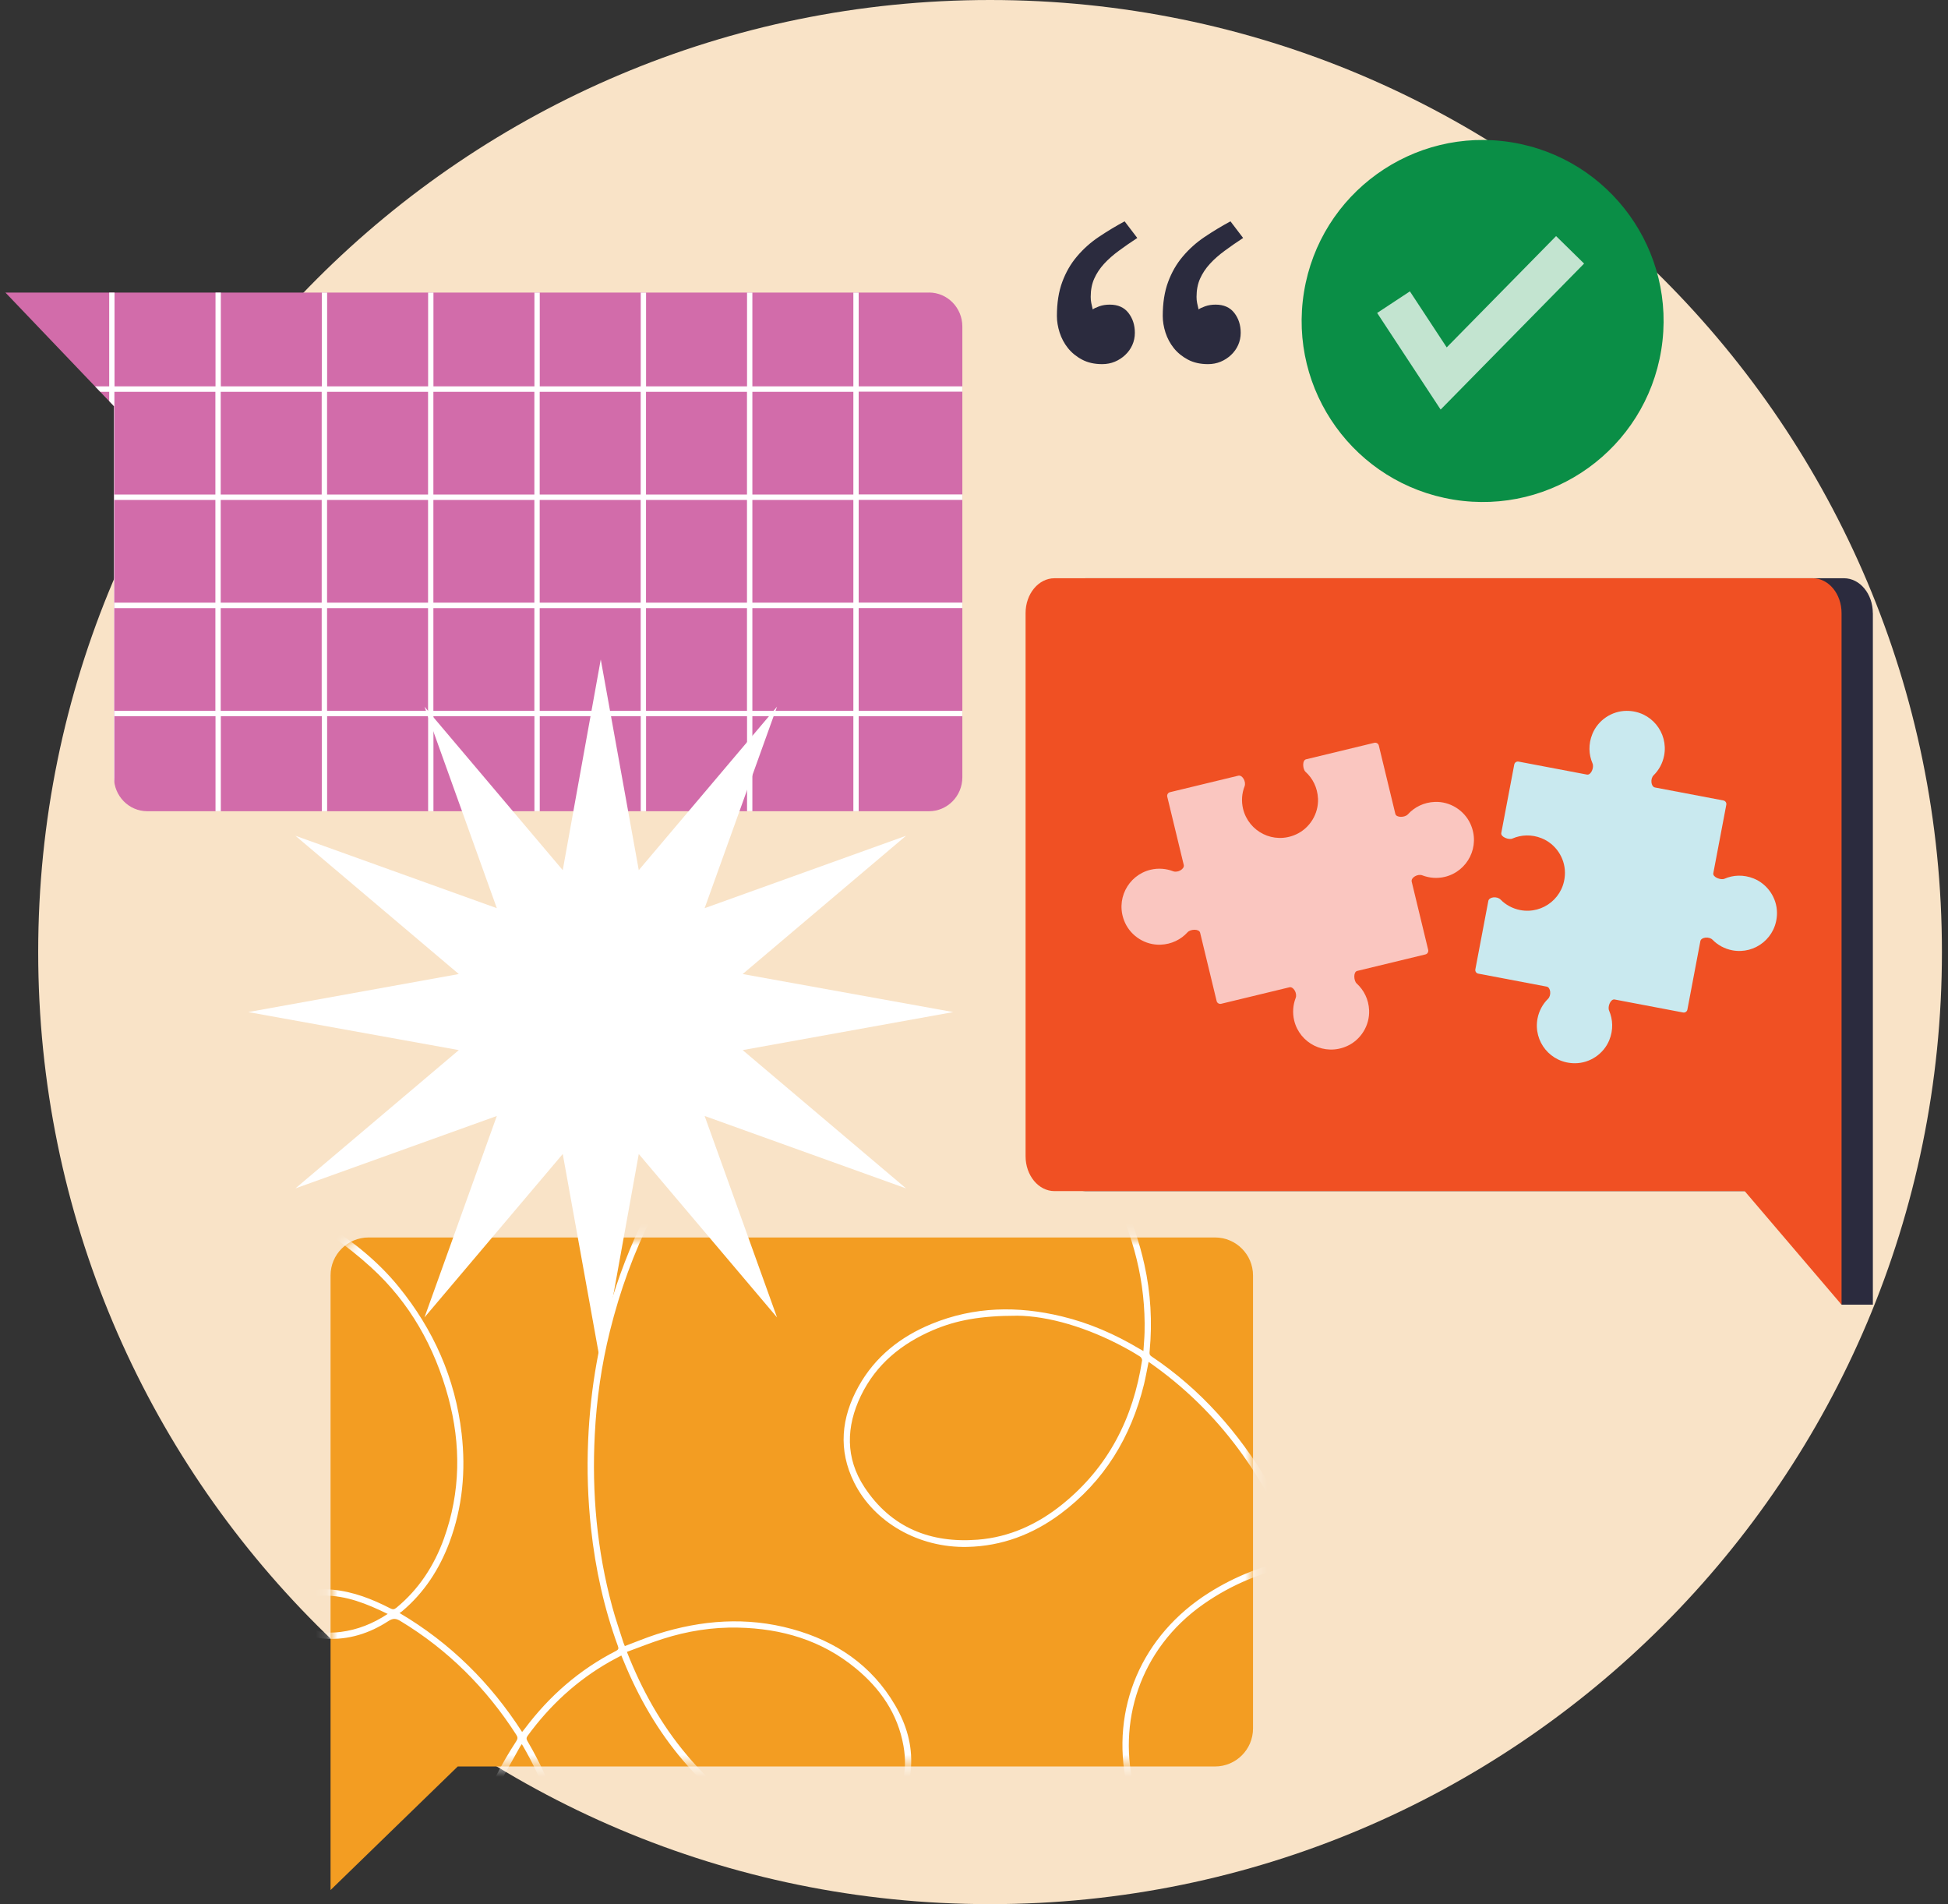
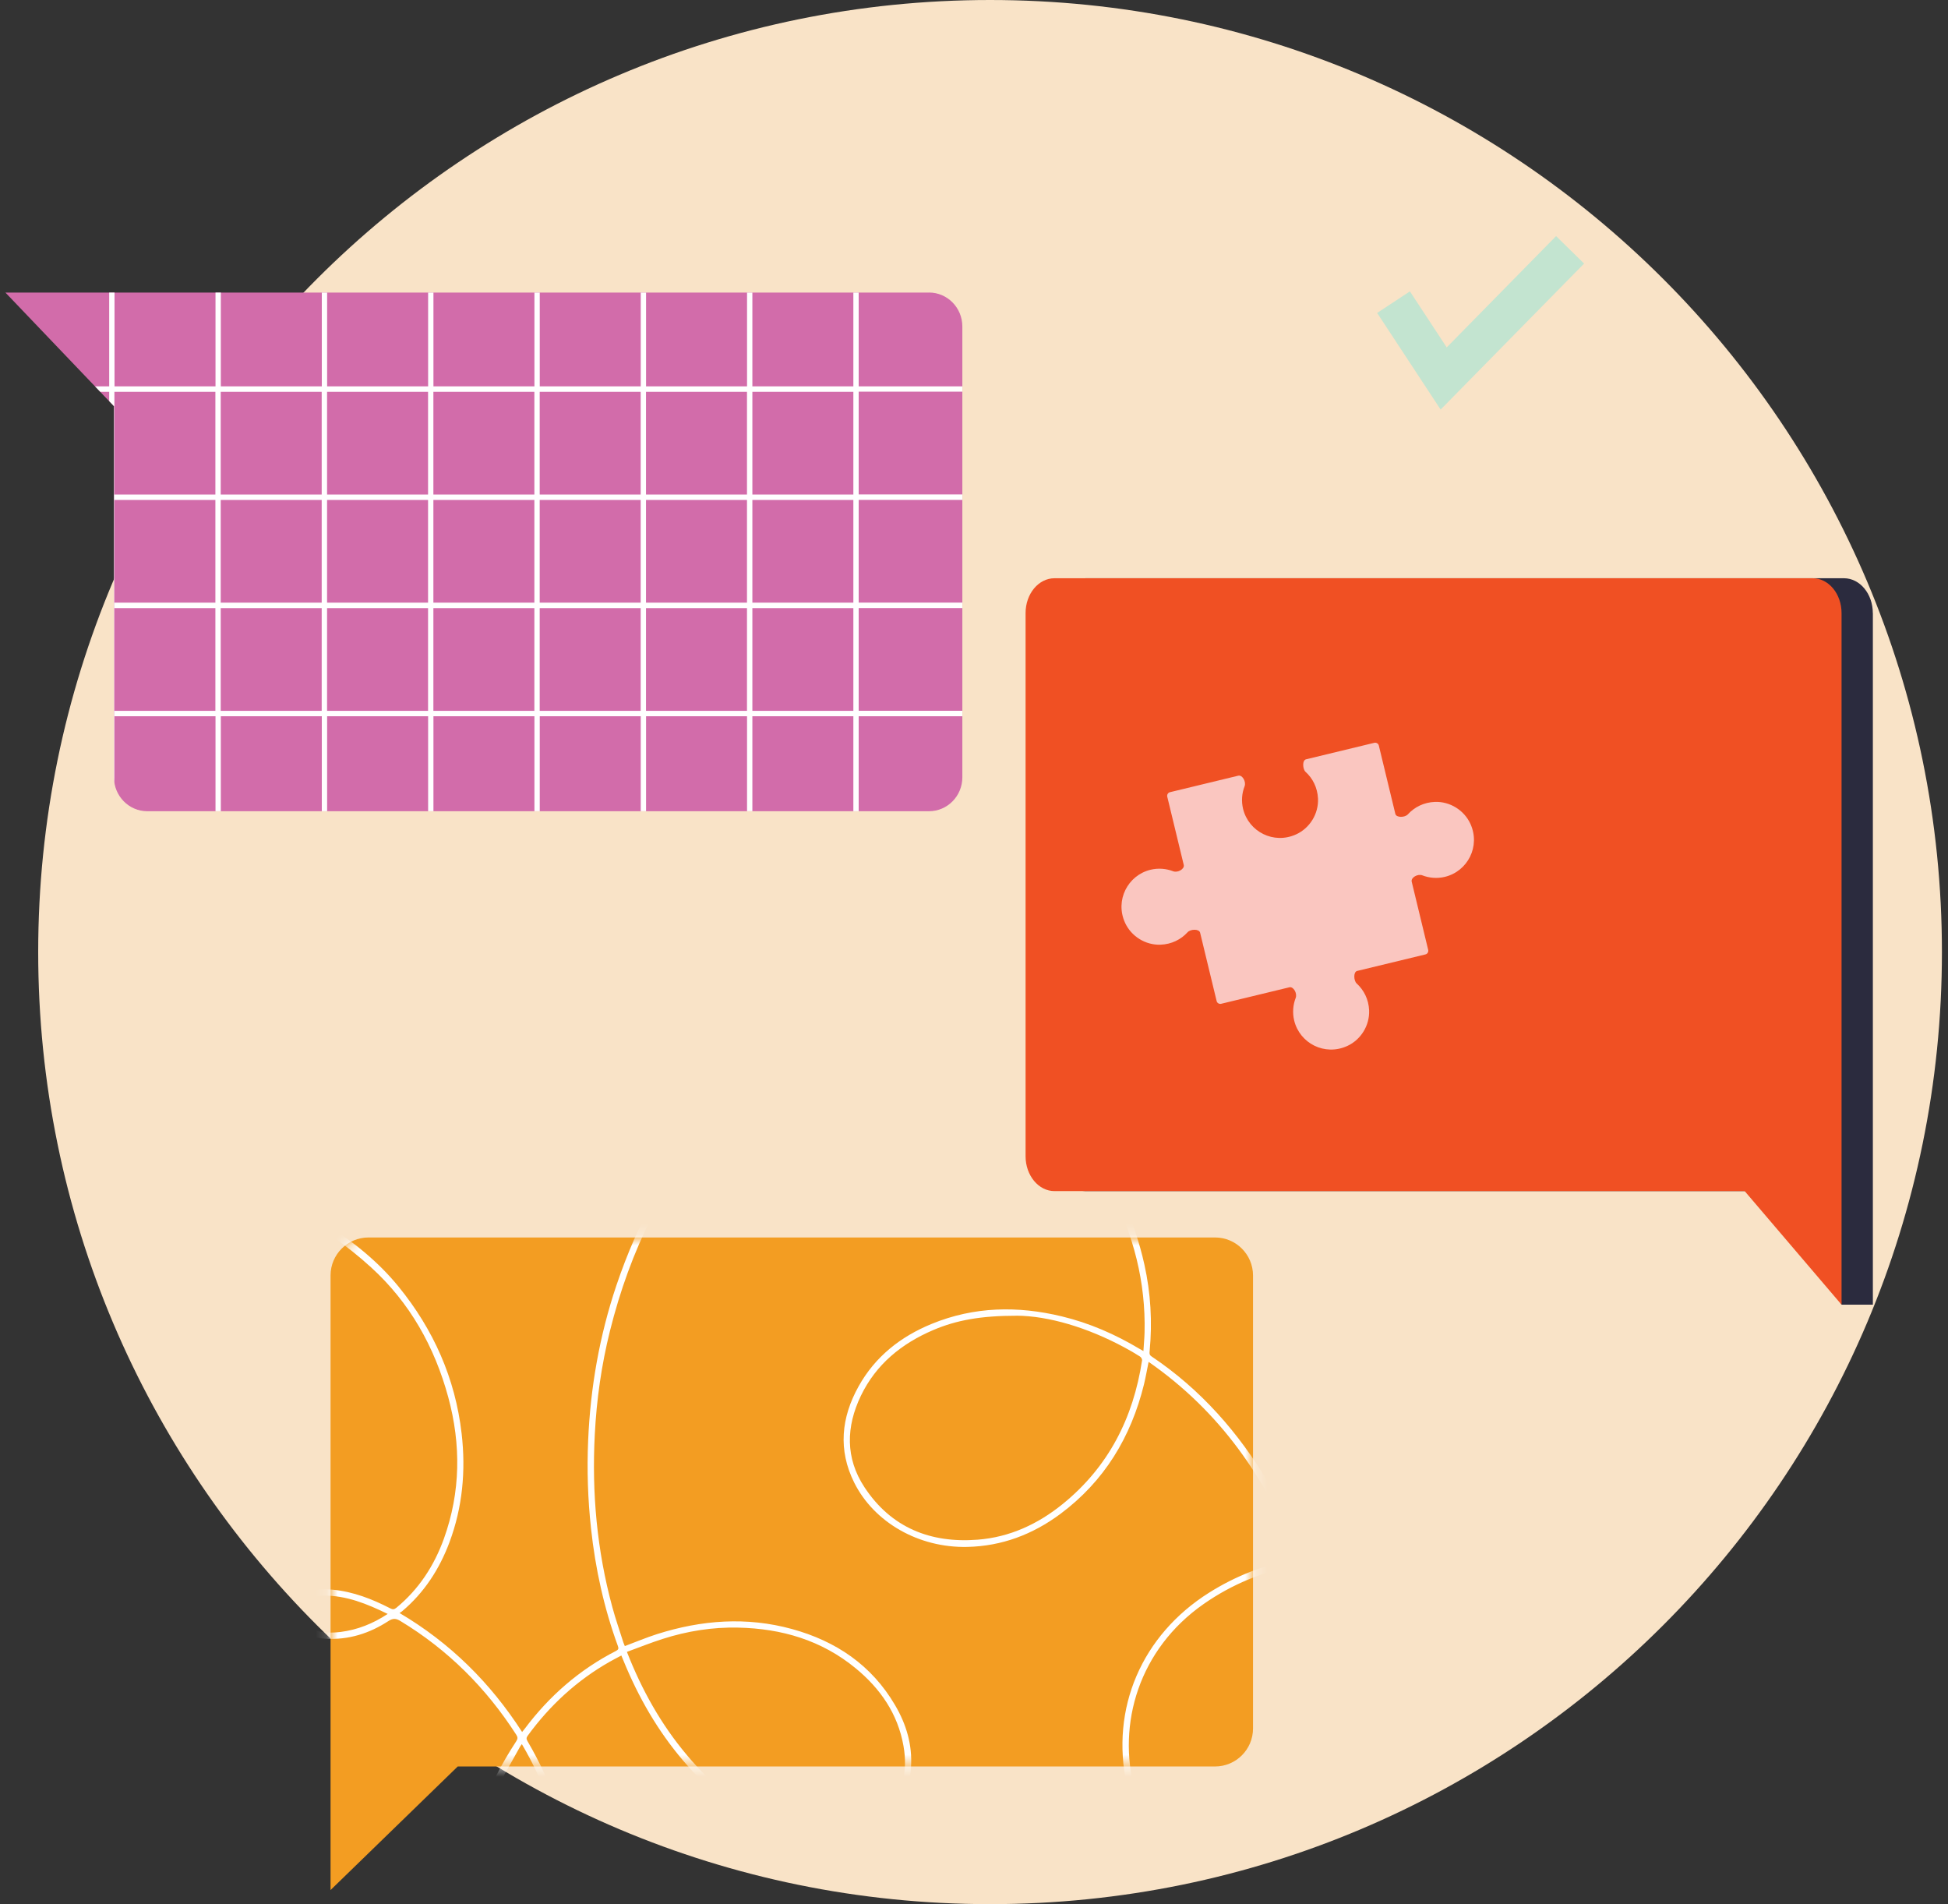
<svg xmlns="http://www.w3.org/2000/svg" width="176" height="172" viewBox="0 0 176 172" fill="none">
  <rect x="0" y="0" width="176" height="172" fill="#333333" stroke="none" />
  <path d="M89.451 172C136.948 172 175.451 133.496 175.451 86C175.451 38.504 136.948 0 89.451 0C41.955 0 3.451 38.504 3.451 86C3.451 133.496 41.955 172 89.451 172Z" fill="#F9E3C7" />
-   <path d="M102.758 21.493C102.157 21.885 101.602 22.272 101.09 22.649C100.578 23.025 100.128 23.417 99.751 23.83C99.375 24.243 99.077 24.688 98.863 25.169C98.648 25.65 98.544 26.199 98.544 26.816C98.544 27.004 98.559 27.187 98.596 27.37C98.633 27.548 98.674 27.741 98.727 27.951C98.831 27.867 99.025 27.773 99.318 27.668C99.61 27.564 99.924 27.517 100.269 27.517C101.006 27.517 101.566 27.767 101.953 28.264C102.34 28.761 102.533 29.362 102.533 30.063C102.533 30.455 102.455 30.826 102.303 31.166C102.151 31.511 101.932 31.809 101.66 32.065C101.388 32.322 101.074 32.526 100.724 32.672C100.374 32.818 99.992 32.892 99.579 32.892C98.878 32.892 98.267 32.755 97.754 32.478C97.242 32.206 96.818 31.856 96.484 31.438C96.149 31.02 95.903 30.549 95.736 30.037C95.574 29.524 95.49 29.028 95.49 28.547C95.49 27.365 95.652 26.335 95.977 25.462C96.301 24.588 96.745 23.815 97.315 23.151C97.88 22.481 98.533 21.901 99.27 21.404C100.008 20.908 100.787 20.437 101.608 19.993L102.763 21.509L102.758 21.493ZM112.321 21.493C111.72 21.885 111.165 22.272 110.653 22.649C110.141 23.025 109.691 23.417 109.315 23.83C108.938 24.243 108.64 24.688 108.426 25.169C108.211 25.65 108.107 26.199 108.107 26.816C108.107 27.004 108.122 27.187 108.159 27.37C108.196 27.548 108.237 27.741 108.29 27.951C108.394 27.867 108.588 27.773 108.881 27.668C109.173 27.564 109.487 27.517 109.832 27.517C110.569 27.517 111.129 27.767 111.516 28.264C111.903 28.761 112.096 29.362 112.096 30.063C112.096 30.455 112.018 30.826 111.866 31.166C111.714 31.511 111.495 31.809 111.223 32.065C110.951 32.322 110.637 32.526 110.287 32.672C109.937 32.818 109.555 32.892 109.142 32.892C108.441 32.892 107.83 32.755 107.317 32.478C106.805 32.206 106.381 31.856 106.047 31.438C105.712 31.02 105.466 30.549 105.299 30.037C105.137 29.524 105.053 29.028 105.053 28.547C105.053 27.365 105.215 26.335 105.54 25.462C105.864 24.588 106.308 23.815 106.878 23.151C107.443 22.481 108.096 21.901 108.834 21.404C109.571 20.908 110.35 20.437 111.171 19.993L112.326 21.509L112.321 21.493Z" fill="#2B2B3E" />
  <path d="M169.212 55.38V117.851H166.384L160.455 107.592H98.099C96.656 107.592 95.484 106.18 95.484 104.444V55.38C95.484 53.639 96.656 52.232 98.099 52.232H166.598C168.041 52.232 169.207 53.644 169.207 55.38H169.212Z" fill="#2B2B3E" />
  <path d="M166.383 55.38V117.851L157.63 107.592H95.274C93.831 107.592 92.66 106.18 92.66 104.444V55.38C92.66 53.639 93.831 52.232 95.274 52.232H163.774C165.217 52.232 166.383 53.644 166.383 55.38Z" fill="#F05023" />
  <path d="M83.935 26.429H0.492L10.296 36.693V70.213C10.296 71.902 11.645 73.277 13.307 73.277H83.935C85.598 73.277 86.947 71.907 86.947 70.213V29.488C86.947 27.799 85.598 26.424 83.935 26.424V26.429Z" fill="#D26CAA" />
  <path d="M86.945 35.391V34.899H77.581V26.429H77.1V34.899H67.976V26.429H67.495V34.899H58.371V26.429H57.89V34.899H48.766V26.429H48.285V34.899H39.161V26.429H38.68V34.899H29.556V26.429H29.075V34.899H19.951V26.429H19.471V34.899H10.347V26.429H9.866V34.899H8.59L9.06 35.391H9.866V36.233L10.305 36.693V70.213C10.305 70.386 10.32 70.558 10.347 70.72V64.697H19.471V73.277H19.951V64.697H29.075V73.277H29.556V64.697H38.68V73.277H39.161V64.697H48.285V73.277H48.766V64.697H57.89V73.277H58.371V64.697H67.495V73.277H67.976V64.697H77.1V73.277H77.581V64.697H86.945V64.205H77.581V54.925H86.945V54.433H77.581V45.153H86.945V44.661H77.581V35.38H86.945V35.391ZM19.46 64.211H10.336V54.93H19.46V64.211ZM19.46 54.438H10.336V45.158H19.46V54.438ZM19.46 44.672H10.336V35.391H19.46V44.672ZM29.065 64.211H19.941V54.93H29.065V64.211ZM29.065 54.438H19.941V45.158H29.065V54.438ZM29.065 44.672H19.941V35.391H29.065V44.672ZM38.675 64.211H29.551V54.93H38.675V64.211ZM38.675 54.438H29.551V45.158H38.675V54.438ZM38.675 44.672H29.551V35.391H38.675V44.672ZM48.28 64.211H39.156V54.93H48.28V64.211ZM48.28 54.438H39.156V45.158H48.28V54.438ZM48.28 44.672H39.156V35.391H48.28V44.672ZM57.885 64.211H48.761V54.93H57.885V64.211ZM57.885 54.438H48.761V45.158H57.885V54.438ZM57.885 44.672H48.761V35.391H57.885V44.672ZM67.49 64.211H58.366V54.93H67.49V64.211ZM67.49 54.438H58.366V45.158H67.49V54.438ZM67.49 44.672H58.366V35.391H67.49V44.672ZM77.1 64.211H67.976V54.93H77.1V64.211ZM77.1 54.438H67.976V45.158H77.1V54.438ZM77.1 44.672H67.976V35.391H77.1V44.672Z" fill="white" />
  <path d="M109.784 111.78H33.295C31.402 111.78 29.865 113.317 29.865 115.21V170.727L41.358 159.564H109.779C111.671 159.564 113.209 158.027 113.209 156.134V115.21C113.209 113.317 111.671 111.78 109.779 111.78H109.784Z" fill="#F39D22" />
  <mask id="mask0_6336_16416" style="mask-type:luminance" maskUnits="userSpaceOnUse" x="29" y="111" width="85" height="60">
    <path d="M109.784 111.78H33.295C31.402 111.78 29.865 113.317 29.865 115.21V170.727L41.358 159.564H109.779C111.671 159.564 113.209 158.027 113.209 156.134V115.21C113.209 113.317 111.671 111.78 109.779 111.78H109.784Z" fill="white" />
  </mask>
  <g mask="url(#mask0_6336_16416)">
    <path d="M36.082 145.693C40.678 148.401 44.306 152.004 47.172 156.448C47.261 156.343 47.334 156.254 47.402 156.166C49.624 153.196 52.353 150.817 55.663 149.123C55.883 149.008 55.909 148.903 55.825 148.683C54.57 145.248 53.791 141.703 53.399 138.075C53.111 135.434 53.023 132.789 53.138 130.132C53.342 125.348 54.157 120.684 55.679 116.146C57.624 110.374 60.473 105.103 64.515 100.513C66.936 97.757 69.723 95.462 73.137 94.024C77.989 91.98 82.846 92.11 87.646 94.191C92.091 96.121 95.552 99.252 98.354 103.143C100.77 106.499 102.495 110.175 103.395 114.227C103.965 116.8 104.121 119.403 103.87 122.028C103.855 122.216 103.818 122.373 104.033 122.52C108.487 125.5 111.922 129.421 114.641 134.007C115.839 136.025 116.848 138.132 117.653 140.339C117.747 140.595 117.852 140.673 118.134 140.637C120.476 140.328 122.808 140.36 125.104 140.997C126.798 141.468 128.361 142.205 129.637 143.444C130.013 143.81 130.311 144.271 130.62 144.699C130.724 144.846 130.824 145.071 130.583 145.196C130.348 145.316 130.254 145.123 130.16 144.945C129.6 143.894 128.664 143.23 127.671 142.665C125.956 141.688 124.089 141.217 122.134 141.065C120.764 140.961 119.405 141.024 117.998 141.233C118.071 141.458 118.144 141.667 118.212 141.876C119.201 144.919 119.833 148.035 120.011 151.235C120.231 155.146 119.865 158.979 118.437 162.665C117.71 164.536 116.738 166.257 115.274 167.653C112.304 170.476 108.341 170.492 105.334 167.71C103.436 165.948 102.344 163.731 101.805 161.237C100.305 154.325 103.154 147.695 109.245 143.863C111.603 142.378 114.155 141.379 116.89 140.841C116.984 140.82 117.073 140.799 117.224 140.762C114.448 133.552 110.213 127.492 103.776 123.016C103.63 123.738 103.515 124.397 103.358 125.05C102.182 129.819 99.771 133.803 95.797 136.757C93.309 138.603 90.517 139.664 87.395 139.732C82.977 139.831 78.962 137.494 77.179 133.928C75.704 130.974 76.002 128.046 77.576 125.223C79.071 122.541 81.367 120.737 84.174 119.586C88.012 118.013 91.949 117.945 95.933 118.907C98.427 119.508 100.749 120.522 102.945 121.835C103.044 121.892 103.149 121.95 103.306 122.039C103.342 121.453 103.395 120.909 103.41 120.365C103.525 115.817 102.412 111.555 100.352 107.529C98.26 103.446 95.458 99.938 91.74 97.219C88.687 94.986 85.32 93.532 81.513 93.213C78.496 92.963 75.621 93.512 72.876 94.777C69.806 96.189 67.255 98.285 65.043 100.8C60.092 106.431 56.913 112.983 55.109 120.224C54.345 123.288 53.901 126.404 53.739 129.563C53.462 134.838 53.932 140.041 55.318 145.149C55.611 146.236 55.987 147.303 56.327 148.38C56.364 148.49 56.416 148.595 56.453 148.689C57.435 148.323 58.387 147.92 59.37 147.606C63.391 146.331 67.459 146.022 71.563 147.151C75.537 148.244 78.752 150.414 80.87 154.027C81.884 155.752 82.444 157.619 82.308 159.643C82.073 163.167 79.542 165.807 76.023 166.231C73.66 166.513 71.438 165.995 69.304 165.023C66.303 163.648 63.867 161.551 61.744 159.062C59.428 156.354 57.676 153.3 56.332 150.011C56.275 149.87 56.217 149.729 56.139 149.541C55.768 149.74 55.412 149.917 55.067 150.116C52.118 151.794 49.676 154.048 47.679 156.783C47.543 156.966 47.548 157.091 47.663 157.284C49.953 161.19 51.376 165.394 51.877 169.901C52.134 172.181 52.139 174.46 51.611 176.714C51.402 177.608 51.093 178.471 50.565 179.234C49.551 180.703 48.061 181.08 46.476 180.243C45.012 179.469 44.014 178.241 43.266 176.797C42.252 174.832 41.928 172.714 42.043 170.534C42.288 165.682 44.003 161.321 46.639 157.29C46.785 157.065 46.79 156.924 46.644 156.699C43.93 152.479 40.469 149.018 36.166 146.419C35.773 146.184 35.502 146.163 35.099 146.425C33.384 147.544 31.502 148.145 29.431 148.025C28.521 147.972 27.669 147.737 26.963 147.125C25.839 146.148 26.006 144.704 27.324 144.009C28.187 143.554 29.123 143.507 30.069 143.596C31.92 143.774 33.619 144.438 35.256 145.28C35.475 145.395 35.622 145.389 35.815 145.227C37.844 143.554 39.224 141.431 40.108 138.984C41.619 134.775 41.661 130.493 40.5 126.211C39.266 121.667 37.039 117.678 33.525 114.478C31.293 112.444 28.809 110.755 26.195 109.244C23.664 107.78 21.144 106.301 18.619 104.821C18.425 104.706 18.101 104.607 18.289 104.309C18.456 104.037 18.692 104.256 18.88 104.361C22.367 106.405 25.886 108.387 29.316 110.52C31.816 112.073 34.127 113.913 36.004 116.214C39.162 120.088 41.133 124.501 41.708 129.495C42.095 132.851 41.792 136.145 40.605 139.324C39.695 141.75 38.325 143.863 36.328 145.546C36.265 145.599 36.192 145.64 36.093 145.708L36.082 145.693ZM91.85 118.849C88.65 118.849 86.428 119.241 84.31 120.146C81.45 121.369 79.15 123.236 77.78 126.08C76.436 128.872 76.368 131.706 78.104 134.341C80.509 137.991 84.059 139.413 88.331 139.079C91.228 138.854 93.774 137.672 96.012 135.858C100.148 132.506 102.391 128.088 103.185 122.88C103.201 122.771 103.097 122.593 102.992 122.53C102.532 122.237 102.056 121.96 101.575 121.704C98.255 119.916 94.741 118.865 91.845 118.844L91.85 118.849ZM117.459 141.337C117.324 141.348 117.276 141.343 117.229 141.353C114.155 141.944 111.316 143.094 108.743 144.893C102.908 148.971 100.911 155.711 102.527 161.729C103.138 164.014 104.221 166.037 106.082 167.574C108.55 169.608 111.567 169.744 114.04 167.935C115.394 166.947 116.372 165.634 117.13 164.16C118.923 160.673 119.504 156.918 119.504 153.044C119.504 150.142 119.106 147.287 118.374 144.48C118.097 143.429 117.773 142.388 117.465 141.332L117.459 141.337ZM56.641 149.212C57.99 152.662 59.726 155.758 62.042 158.513C64.003 160.85 66.251 162.848 69.001 164.218C71.098 165.263 73.288 165.901 75.668 165.671C77.252 165.519 78.679 164.965 79.824 163.836C81.555 162.131 82.041 160.024 81.628 157.703C81.116 154.806 79.537 152.526 77.304 150.691C74.23 148.161 70.617 147.104 66.695 147.021C64.374 146.968 62.094 147.334 59.883 148.04C58.8 148.385 57.744 148.809 56.646 149.212H56.641ZM47.151 157.546C47.078 157.645 47.02 157.708 46.984 157.781C46.225 159.177 45.378 160.537 44.73 161.985C43.344 165.07 42.503 168.301 42.607 171.721C42.665 173.692 43.114 175.558 44.181 177.237C44.866 178.314 45.713 179.244 46.895 179.799C48.139 180.384 49.269 180.086 50.037 178.941C50.325 178.512 50.565 178.037 50.743 177.55C51.465 175.543 51.538 173.451 51.423 171.355C51.271 168.552 50.68 165.828 49.755 163.172C49.075 161.227 48.223 159.365 47.151 157.546ZM35.031 145.787C33.144 144.867 31.298 144.114 29.227 144.129C28.626 144.135 28.046 144.239 27.512 144.548C26.66 145.044 26.529 145.912 27.256 146.582C27.544 146.848 27.915 147.052 28.281 147.193C29.086 147.502 29.928 147.517 30.775 147.413C32.297 147.219 33.687 146.67 35.026 145.787H35.031Z" fill="white" />
  </g>
  <path d="M132.848 74.412C132.283 73.183 131.002 72.388 129.648 72.435C128.644 72.472 127.797 72.906 127.201 73.559C126.934 73.852 126.155 73.883 126.067 73.512L124.576 67.348C124.535 67.165 124.346 67.055 124.169 67.097L118.004 68.587C117.633 68.676 117.696 69.486 117.957 69.722C118.605 70.307 119.034 71.149 119.081 72.142C119.139 73.502 118.344 74.804 117.105 75.368C115.071 76.299 112.812 75.123 112.31 73.063C112.143 72.362 112.2 71.656 112.446 71.029C112.608 70.61 112.247 69.978 111.876 70.067L105.712 71.557C105.529 71.599 105.419 71.782 105.461 71.965L106.951 78.129C107.04 78.5 106.402 78.861 105.989 78.699C105.361 78.459 104.656 78.396 103.955 78.563C101.895 79.06 100.718 81.324 101.649 83.358C102.214 84.586 103.495 85.381 104.849 85.334C105.853 85.297 106.7 84.864 107.296 84.21C107.563 83.917 108.342 83.886 108.431 84.257L109.921 90.421C109.963 90.605 110.151 90.714 110.329 90.672L116.493 89.182C116.864 89.093 117.225 89.726 117.063 90.144C116.822 90.772 116.76 91.478 116.927 92.178C117.424 94.238 119.682 95.415 121.722 94.484C122.961 93.919 123.756 92.618 123.698 91.258C123.656 90.265 123.222 89.428 122.574 88.837C122.312 88.602 122.25 87.791 122.621 87.703L128.785 86.212C128.968 86.171 129.078 85.982 129.036 85.805L127.546 79.64C127.457 79.269 128.095 78.908 128.508 79.07C129.136 79.311 129.842 79.374 130.542 79.206C132.602 78.71 133.779 76.445 132.848 74.412Z" fill="#FAC6C0" />
-   <path d="M146.96 64.211C145.621 64.216 144.377 65.052 143.87 66.297C143.493 67.217 143.54 68.163 143.885 68.963C144.042 69.324 143.749 70.04 143.378 69.967L137.203 68.796C137.02 68.76 136.843 68.88 136.811 69.063L135.64 75.238C135.567 75.609 136.33 75.886 136.644 75.745C137.439 75.4 138.375 75.353 139.284 75.719C140.539 76.221 141.386 77.47 141.391 78.819C141.402 81.036 139.42 82.6 137.355 82.207C136.649 82.071 136.037 81.732 135.572 81.256C135.264 80.942 134.542 81.005 134.469 81.381L133.298 87.556C133.261 87.739 133.381 87.917 133.564 87.948L139.739 89.12C140.11 89.193 140.178 89.914 139.865 90.223C139.389 90.688 139.049 91.3 138.913 92.006C138.521 94.071 140.084 96.053 142.306 96.042C143.645 96.037 144.889 95.2 145.397 93.956C145.773 93.036 145.726 92.089 145.381 91.289C145.224 90.929 145.517 90.212 145.888 90.285L152.063 91.457C152.246 91.493 152.424 91.373 152.455 91.19L153.626 85.015C153.699 84.644 154.421 84.576 154.729 84.89C155.195 85.365 155.807 85.705 156.512 85.841C158.578 86.233 160.559 84.67 160.549 82.453C160.544 81.104 159.691 79.855 158.442 79.353C157.527 78.987 156.591 79.034 155.801 79.379C155.482 79.515 154.724 79.243 154.797 78.871L155.969 72.697C156.005 72.514 155.885 72.336 155.702 72.305L149.527 71.133C149.156 71.06 149.088 70.338 149.402 70.03C149.877 69.565 150.217 68.953 150.353 68.247C150.745 66.182 149.182 64.2 146.96 64.211Z" fill="#C9E9EF" />
-   <path d="M67.099 94.855L86.126 91.42L67.099 87.985L81.859 75.494L63.663 82.035L70.204 63.834L57.713 78.6L54.278 59.568L50.843 78.6L38.352 63.834L44.888 82.035L26.692 75.494L41.453 87.985L22.426 91.42L41.453 94.855L26.692 107.346L44.888 100.805L38.352 119.001L50.843 104.241L54.278 123.273L57.713 104.241L70.204 119.001L63.663 100.805L81.859 107.346L67.099 94.855Z" fill="white" />
-   <path d="M150.092 31.614C151.539 22.701 145.486 14.303 136.573 12.856C127.66 11.409 119.262 17.462 117.815 26.375C116.368 35.288 122.421 43.686 131.334 45.133C140.247 46.58 148.645 40.527 150.092 31.614Z" fill="#0A8E46" />
  <path d="M130.16 36.996L124.424 28.269L127.383 26.319L130.709 31.38L140.591 21.326L143.121 23.809L130.16 36.996Z" fill="#C3E4D0" />
</svg>